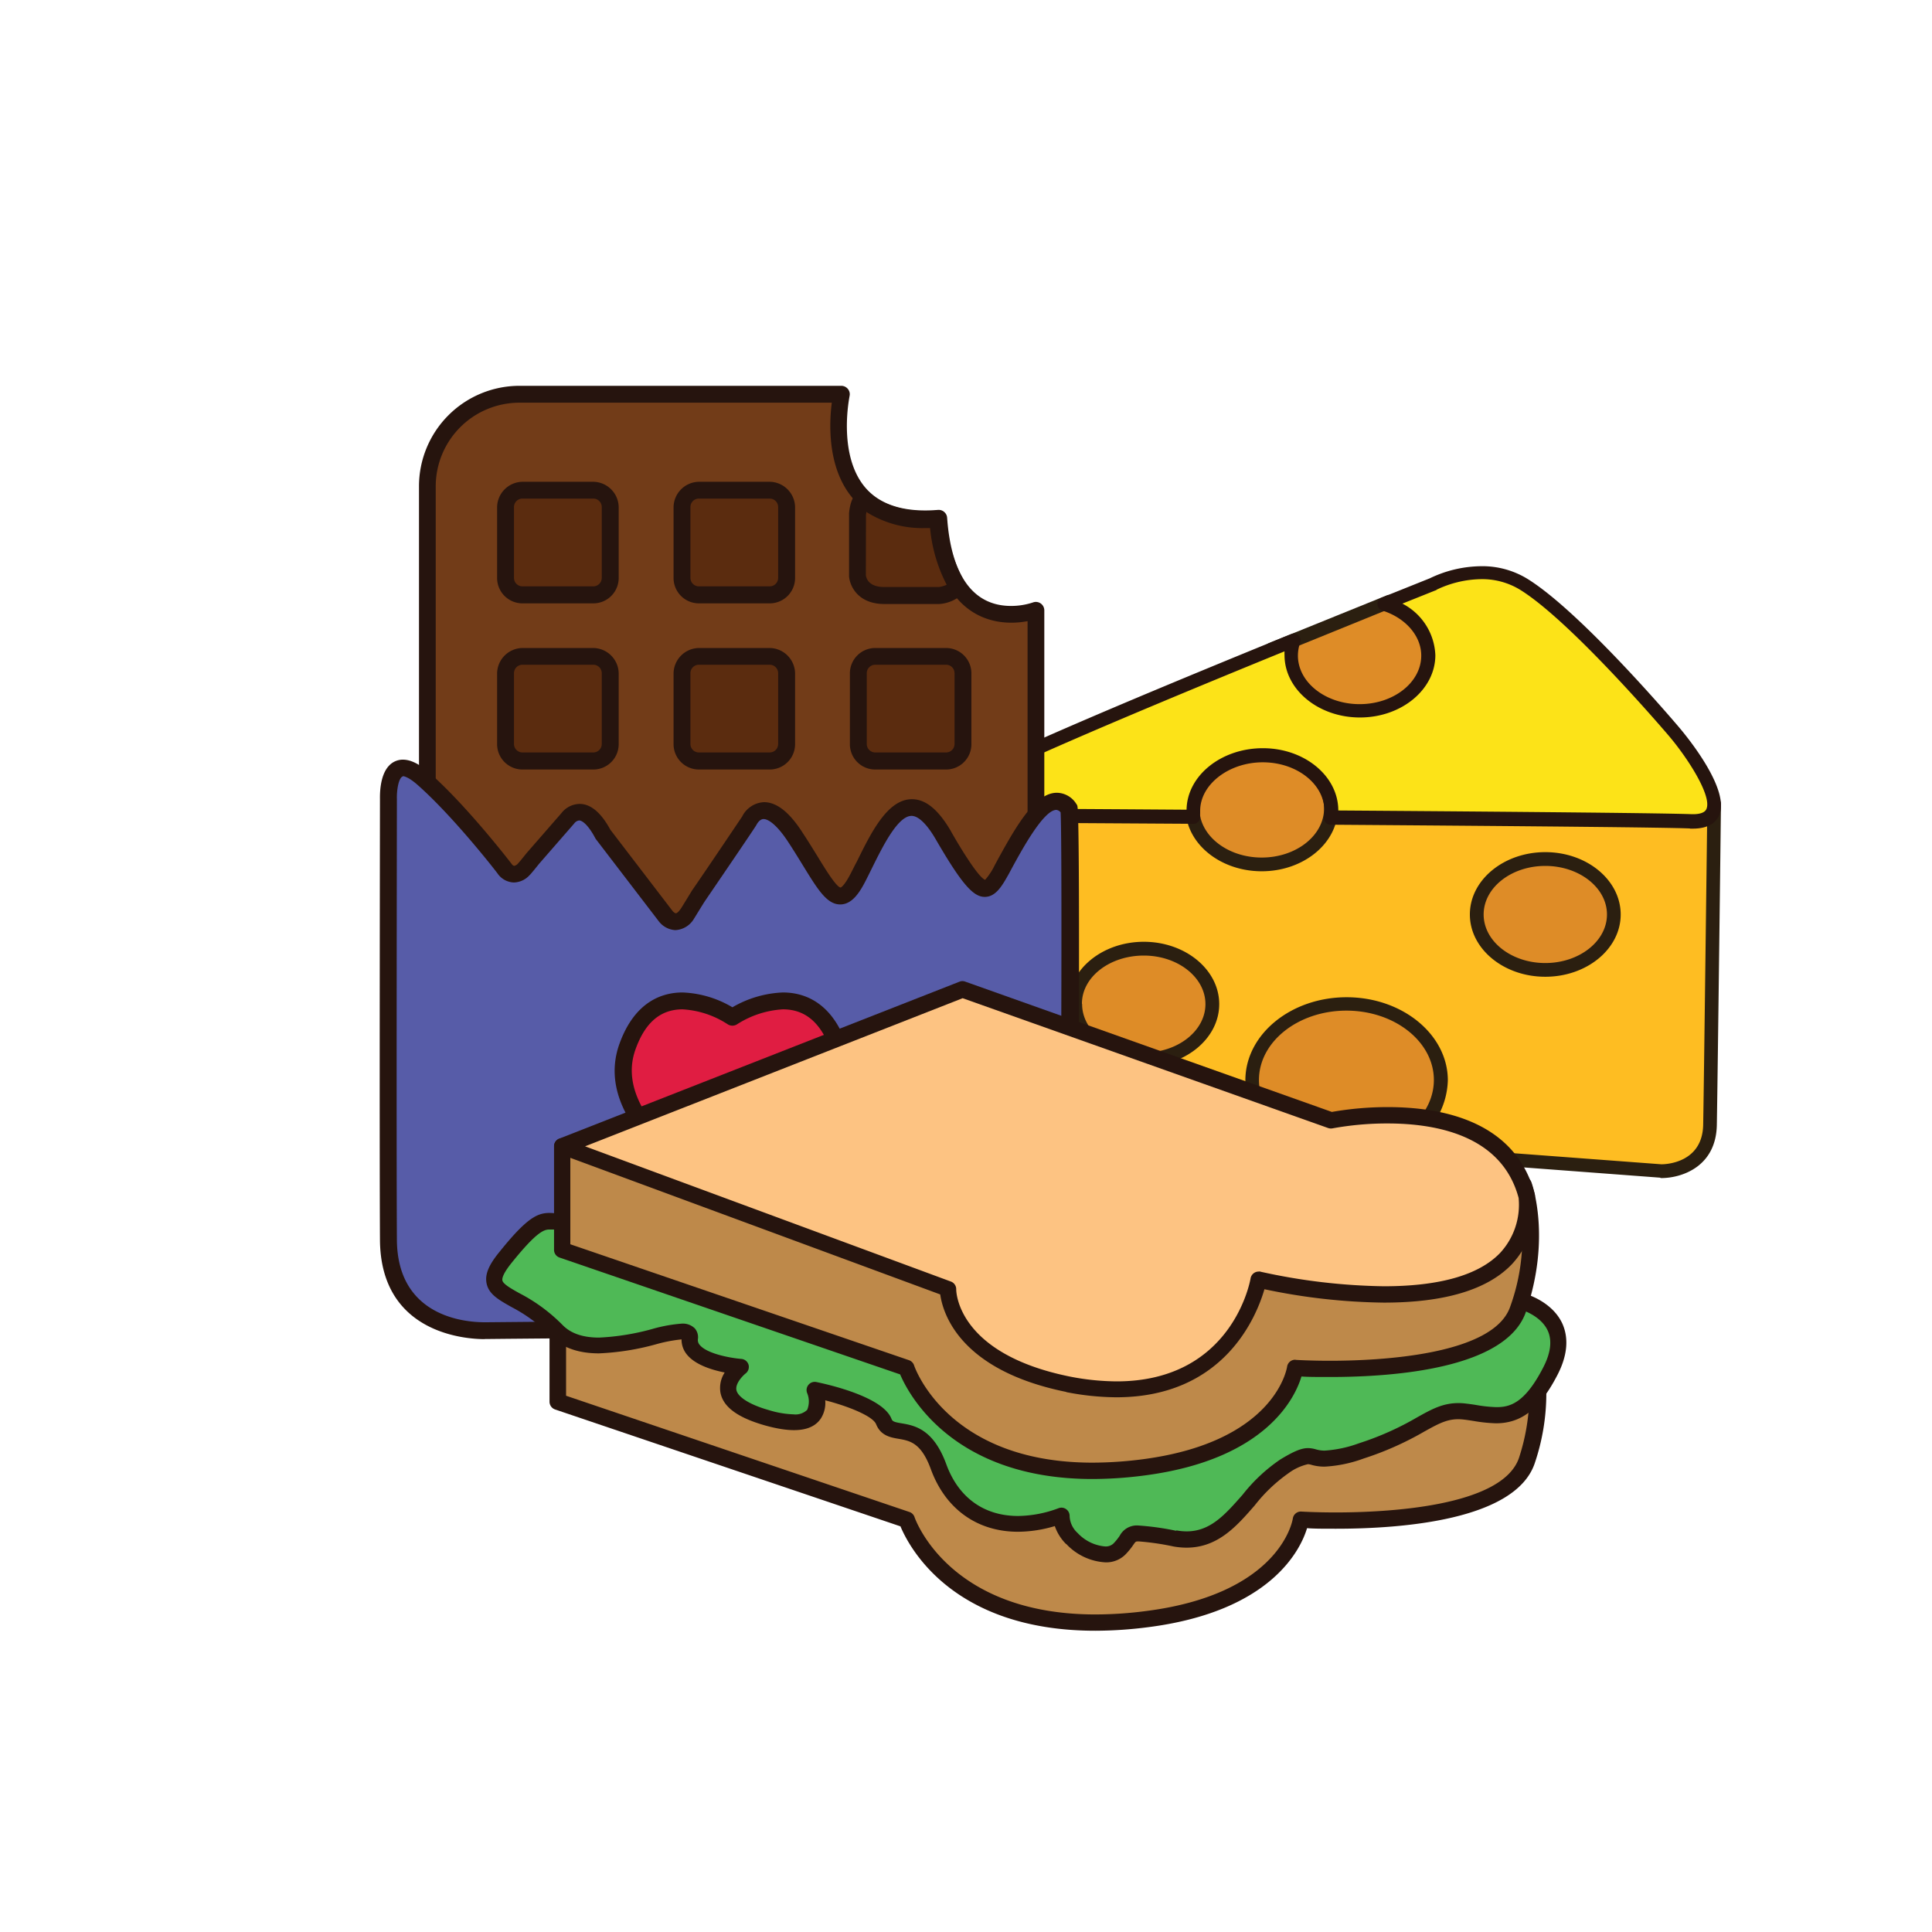
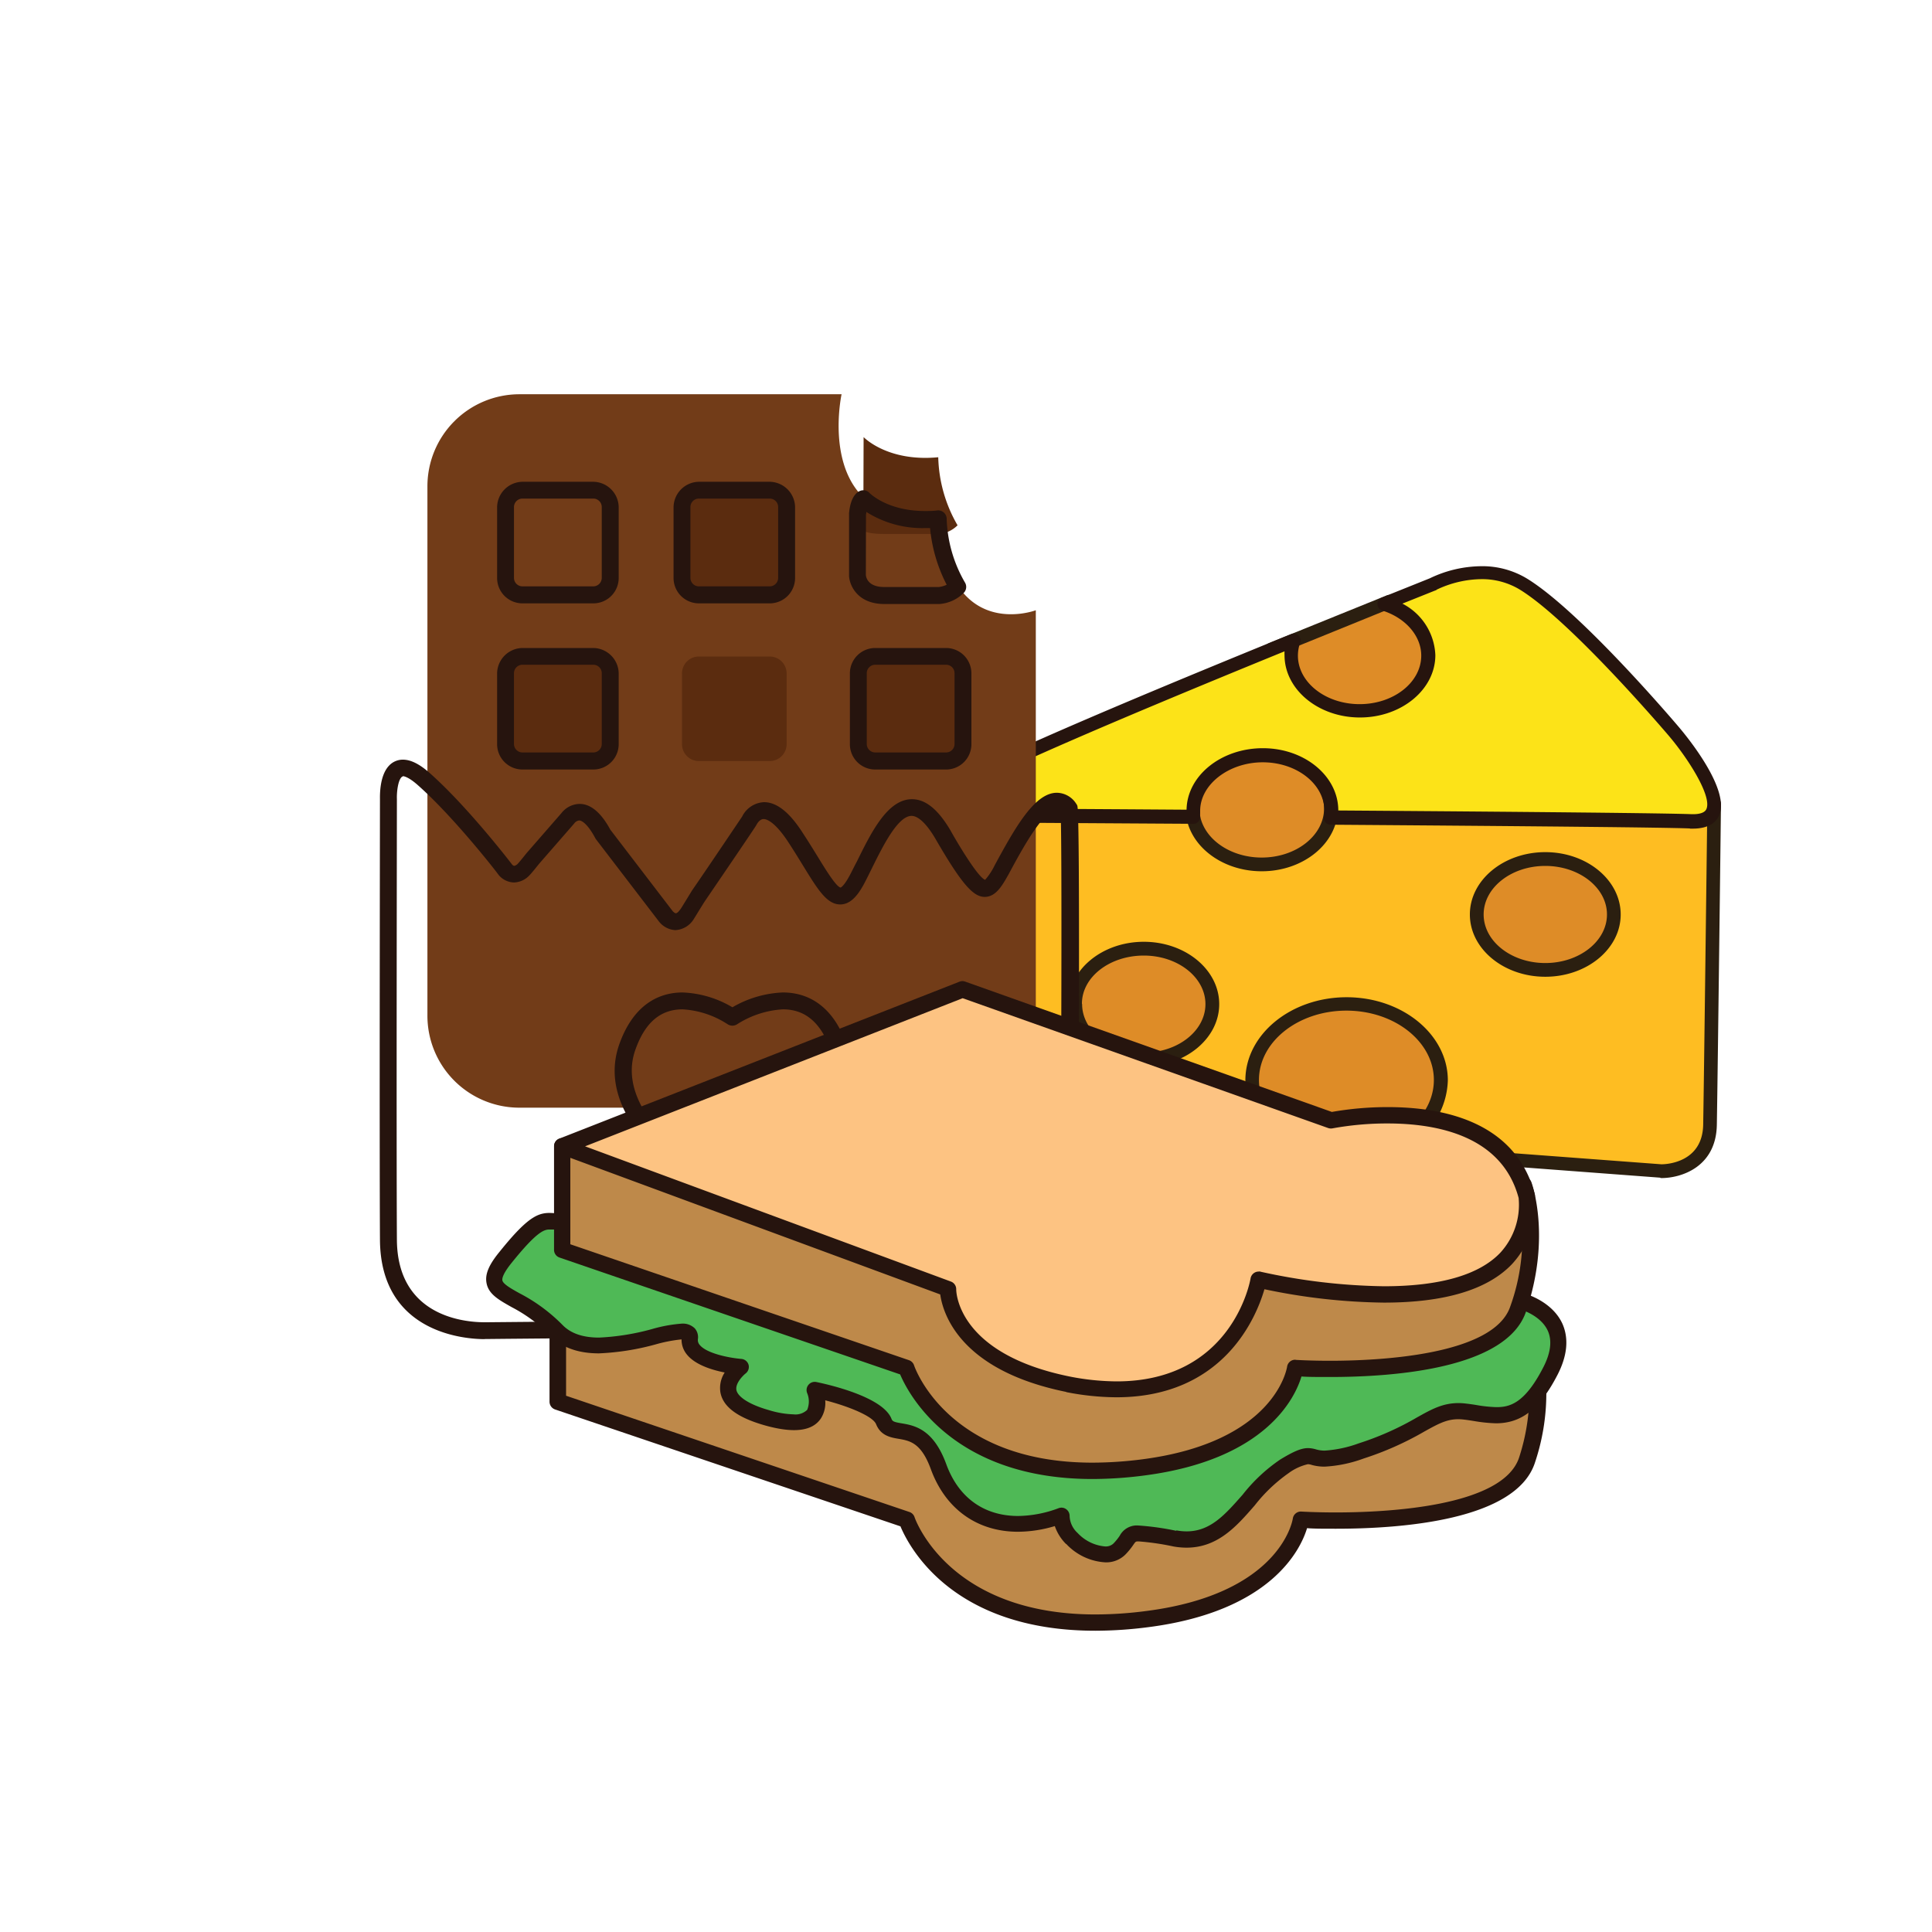
<svg xmlns="http://www.w3.org/2000/svg" id="food" viewBox="0 0 300 300">
  <defs>
    <style>.cls-1{fill:#de8c27;}.cls-2{fill:#2b1f10;}.cls-3{fill:#febd22;}.cls-4{fill:#fce318;}.cls-5{fill:#26140e;}.cls-6{fill:#723c18;}.cls-7{fill:#575ca8;}.cls-8{fill:#e01d42;}.cls-9{fill:#5b2c0f;}.cls-10{fill:#be894a;}.cls-11{fill:#4fb956;}.cls-12{fill:#fdc382;}</style>
  </defs>
  <title>fooood</title>
  <polyline class="cls-1" points="215.72 93.42 197.46 100.83 160.16 129.26 160.16 163.97 200.85 177.53 217.12 178.75 248.45 160.06 256.82 123.92 229.23 96.33" />
  <path class="cls-2" d="M217,179.81l-16.27-1.22a.85.85,0,0,1-.26-.05L159.82,165a1.08,1.08,0,0,1-.73-1V129.26a1.06,1.06,0,0,1,.42-.85L196.81,100a1,1,0,0,1,.25-.15l18.25-7.39a1.13,1.13,0,0,1,.63-.06l13.51,2.9a1.07,1.07,0,0,1,.53.29l27.59,27.59a1,1,0,0,1,.29,1l-8.37,36.13a1,1,0,0,1-.49.68l-31.33,18.69a1.06,1.06,0,0,1-.55.15H217m38.61-55.56-27-26.95-12.89-2.76L198,101.76l-36.77,28V163.2l39.84,13.27,15.81,1.18,30.64-18.28Z" />
  <path class="cls-3" d="M147.82,168.77s-.1,5,12,5.62l41.07,3.14c-3.89-2.13-6.46-5.74-6.46-9.83,0-6.54,6.56-11.84,14.65-11.84s14.65,5.3,14.65,11.84c0,4.87-3.64,9.05-8.84,10.87l43,3.23s7.47.12,7.6-7.22c.14-8.88.64-49.8.64-49.8l-65.43-13.31L147,124.59l.07,11.23s7.25,1.42,7.49,6.76c.32,7.18-4.26,8.58-7.22,8.58-.34,3.91.44,17.61.44,17.61M229.31,142c0-4.76,4.76-8.61,10.64-8.61s10.64,3.85,10.64,8.61-4.76,8.6-10.64,8.6-10.64-3.85-10.64-8.6m-44.14-16.48c0-4.8,4.81-8.69,10.75-8.69s10.75,3.89,10.75,8.69-4.81,8.69-10.75,8.69-10.75-3.89-10.75-8.69m-18.24,30.33c0-4.76,4.77-8.61,10.65-8.61s10.64,3.85,10.64,8.61-4.77,8.6-10.64,8.6-10.65-3.85-10.65-8.6" />
  <path class="cls-2" d="M257.82,182.87l-43-3.23a1.07,1.07,0,0,1-1-.92,1.09,1.09,0,0,1,.71-1.16c4.93-1.72,8.12-5.59,8.12-9.86,0-5.94-6.09-10.77-13.58-10.77s-13.58,4.83-13.58,10.77c0,3.55,2.21,6.87,5.9,8.89a1.06,1.06,0,0,1-.59,2l-41.05-3.12c-12.42-.66-13-5.86-13-6.67s-.77-13.85-.43-17.74a1.07,1.07,0,0,1,1.06-1,6.28,6.28,0,0,0,4.52-1.68c1.19-1.26,1.75-3.2,1.63-5.77-.2-4.43-6.56-5.75-6.63-5.76a1.07,1.07,0,0,1-.86-1L146,124.6a1.07,1.07,0,0,1,.81-1l53.68-13.12a1,1,0,0,1,.46,0l65.43,13.32a1.05,1.05,0,0,1,.85,1.05c0,.41-.49,41-.64,49.81-.11,6.53-5.48,8.27-8.63,8.27h-.11m-57.09-70.31-52.62,12.87.06,9.56c2.1.59,7.27,2.57,7.49,7.54.15,3.18-.6,5.65-2.22,7.34a7.92,7.92,0,0,1-5.05,2.3c-.18,4.69.49,16.41.5,16.59s.3,4,11,4.57l37.31,2.84a11.67,11.67,0,0,1-3.85-8.47c0-7.12,7.06-12.91,15.72-12.91s15.72,5.79,15.72,12.91a12.22,12.22,0,0,1-5.92,10.1l39.08,2.93v0c.65,0,6.39-.18,6.49-6.17.14-8.05.56-42.89.64-48.91Zm-34.86,43.3c0-5.34,5.25-9.68,11.71-9.68s11.71,4.34,11.71,9.68-5.26,9.67-11.71,9.67-11.71-4.34-11.71-9.67m2.13,0c0,4.15,4.3,7.53,9.58,7.53s9.57-3.38,9.57-7.53-4.29-7.54-9.57-7.54S168,151.7,168,155.86M228.24,142c0-5.34,5.25-9.68,11.71-9.68s11.71,4.34,11.71,9.68-5.25,9.67-11.71,9.67-11.71-4.34-11.71-9.67m2.14,0c0,4.15,4.29,7.54,9.57,7.54s9.58-3.39,9.58-7.54-4.3-7.54-9.58-7.54-9.57,3.38-9.57,7.54M184.1,125.53c0-5.38,5.3-9.76,11.82-9.76s11.82,4.38,11.82,9.76-5.3,9.76-11.82,9.76-11.82-4.38-11.82-9.76m2.14,0c0,4.21,4.34,7.63,9.68,7.63s9.68-3.42,9.68-7.63-4.34-7.62-9.68-7.62-9.68,3.42-9.68,7.62" />
  <path class="cls-4" d="M149.87,121.65c4.36-3,31.2-14.15,51-22.21a7.1,7.1,0,0,0-.4,2.34c0,4.75,4.76,8.61,10.64,8.61s10.64-3.86,10.64-8.61c0-3.66-2.83-6.78-6.82-8,4.63-1.87,7.53-3,7.53-3s7.51-4,14.07,0c8.25,5.07,23.26,22.77,23.26,22.77s12.27,14.43,2.65,14.06c-4.6-.18-30.29-.4-55.83-.58a7.88,7.88,0,0,0,.09-1.09c0-4.75-4.76-8.6-10.64-8.6s-10.78,3.85-10.78,8.6a7.55,7.55,0,0,0,0,.95l-34.26-.2s-8.14-.19-1.11-5" />
  <path class="cls-5" d="M262.37,128.64c-3.83-.15-22.61-.34-55.8-.58a1.07,1.07,0,0,1-1-1.23,6.61,6.61,0,0,0,.08-.93c0-4.15-4.29-7.53-9.57-7.53s-9.72,3.45-9.72,7.53c0,.13,0,.26,0,.38a3.05,3.05,0,0,0,0,.43,1,1,0,0,1-.26.84,1,1,0,0,1-.8.37h0L151,127.71c-1,0-4.34-.25-4.93-2.26-.55-1.84,1.59-3.56,3.24-4.68,4.37-3,30.24-13.79,51.17-22.31a1.07,1.07,0,0,1,1.14.21,1.08,1.08,0,0,1,.27,1.13,6,6,0,0,0-.35,2c0,4.16,4.3,7.54,9.58,7.54s9.57-3.38,9.57-7.54c0-3.06-2.44-5.87-6.07-7a1.07,1.07,0,0,1-.08-2l7.48-3a18.72,18.72,0,0,1,8-1.88,13.37,13.37,0,0,1,7.12,1.94c8.31,5.11,22.9,22.27,23.52,23,1.37,1.61,8.1,9.84,6.26,13.81-.42.92-1.48,2-4.07,2h-.39m-39.44-37-.11,0-5.15,2.06a9.41,9.41,0,0,1,5.12,8c0,5.33-5.25,9.68-11.71,9.68s-11.71-4.35-11.71-9.68a5.82,5.82,0,0,1,0-.59c-28.35,11.57-45.7,19.14-48.91,21.34-2.32,1.58-2.4,2.3-2.41,2.3a5,5,0,0,0,2.92.75s14.47.07,33.19.2c.08-5.28,5.37-9.55,11.85-9.55s11.71,4.34,11.71,9.67v0c32.49.23,50.9.43,54.71.57,1.35.06,2.18-.21,2.44-.77.94-2-2.91-8-5.95-11.54-.15-.17-15-17.62-23-22.55a11.3,11.3,0,0,0-6-1.63,16.55,16.55,0,0,0-7,1.67" />
  <path class="cls-6" d="M145.76,80.47c-19.64,1.59-15.08-19.25-15.08-19.25h-50A14.29,14.29,0,0,0,66.37,75.51v82.17A14.28,14.28,0,0,0,80.66,172h65.9a14.28,14.28,0,0,0,14.28-14.28V94.76s-13.69,5.16-15.08-14.29" />
-   <path class="cls-5" d="M146.56,173.28H80.66a15.62,15.62,0,0,1-15.6-15.6V75.51a15.61,15.61,0,0,1,15.6-15.6h50a1.32,1.32,0,0,1,1,.49,1.28,1.28,0,0,1,.26,1.1c0,.09-1.86,8.85,2.27,14,2.31,2.87,6.19,4.11,11.43,3.68a1.31,1.31,0,0,1,1,.32,1.29,1.29,0,0,1,.45.9c.64,9,4.07,13.69,9.92,13.69a10.77,10.77,0,0,0,3.4-.54,1.31,1.31,0,0,1,1.77,1.23v62.92a15.62,15.62,0,0,1-15.6,15.6M80.66,62.53a13,13,0,0,0-13,13v82.17a13,13,0,0,0,13,13h65.9a13,13,0,0,0,13-13V96.45a13.12,13.12,0,0,1-2.54.24c-4.11,0-11.08-2-12.42-14.84-5.58.2-9.71-1.4-12.39-4.73-3.79-4.71-3.44-11.52-3.05-14.59Z" />
-   <path class="cls-7" d="M60.32,124.13s-.4-8.33,5.46-3.17,12.7,14.09,12.7,14.09a1.78,1.78,0,0,0,2.88,0c.25-.25,1.43-1.72,1.43-1.72l5.42-6.22s2.38-3.37,5.45,2.48l9.73,12.7s1.59,2.21,3.39-.37c.25-.36,1.39-2.28,1.74-2.79,3-4.26,7.87-11.62,7.87-11.62s2.28-5,7.24,2.68,6.46,12.3,9.63,6.15,7.24-16.87,13.2-6.65,6.75,9.73,9.13,5.36,7.14-13.89,10.41-9.43c.41,1,0,71,0,71s-.49,10.62-14.28,10-76,0-76,0-15.29.87-15.39-14.11,0-68.38,0-68.38" />
  <path class="cls-5" d="M75.24,207.94c-2.7,0-16.15-.74-16.24-15.43s0-67.84,0-68.38-.1-3.65,1.41-5.24a2.92,2.92,0,0,1,2.16-.93c1.2,0,2.53.66,4.07,2,5.88,5.18,12.59,13.9,12.87,14.27a.57.57,0,0,0,.34.22,1.07,1.07,0,0,0,.58-.36c.14-.14.8-.94,1.32-1.6l5.42-6.22A3.67,3.67,0,0,1,90,124.83c1.73,0,3.34,1.36,4.77,4l9.66,12.62c.12.15.37.36.51.36s.38-.14.76-.69c.12-.16.4-.63.72-1.15s.83-1.35,1-1.64c2.76-4,7.28-10.74,7.81-11.52a4,4,0,0,1,3.4-2.25c2,0,4,1.59,6.08,4.87.83,1.26,1.56,2.45,2.22,3.52,1.3,2.13,2.93,4.77,3.6,4.87,0,0,.52-.15,1.54-2.13.32-.61.64-1.27,1-1.94,2.23-4.53,4.76-9.65,8.54-9.65,2.11,0,4.07,1.59,6,4.88,1,1.81,4.22,7.24,5.36,7.64a10,10,0,0,0,1.48-2.25l.47-.87c3-5.48,5.89-10.4,9.19-10.4a3.62,3.62,0,0,1,3,1.7,1.07,1.07,0,0,1,.16.27c.12.31.5,1.23.1,71.46,0,.17-.7,11.36-14.5,11.36h0l-1.15,0c-4-.17-12.34-.26-24.9-.26-22.25,0-50.34.28-51,.29h-.49M62.58,120.58a.31.31,0,0,0-.25.12c-.55.58-.74,2.36-.7,3.37,0,.6-.09,53.62,0,68.43.07,11.89,10.44,12.82,13.61,12.82h.39c.34,0,28.7-.29,51.13-.29,12.61,0,21,.1,25,.27l1,0h0c11.33,0,11.86-8.43,11.87-8.8.16-26.47.3-66.24.06-70.36a1,1,0,0,0-.66-.38c-2,0-5.42,6.33-6.88,9l-.47.88c-1,1.78-2,3.63-3.77,3.63s-3.55-1.93-7.64-9c-1.35-2.31-2.67-3.58-3.72-3.58-2.14,0-4.48,4.73-6.19,8.19-.34.69-.67,1.36-1,2-.91,1.76-2.08,3.56-3.89,3.56-2.08,0-3.49-2.31-5.83-6.12-.65-1.06-1.37-2.23-2.18-3.47-2.21-3.41-3.53-3.67-3.88-3.67-.65,0-1.06.81-1.07.82a1,1,0,0,1-.1.17c0,.08-5,7.43-7.88,11.65-.18.26-.58.91-.95,1.51s-.67,1.1-.79,1.28a3.58,3.58,0,0,1-2.92,1.82,3.48,3.48,0,0,1-2.61-1.42l-9.71-12.68a1.22,1.22,0,0,1-.12-.19c-1.06-2-2-2.74-2.5-2.74a1.12,1.12,0,0,0-.72.41l-.09.11-5.41,6.21c-.34.42-1.22,1.53-1.51,1.8a3.4,3.4,0,0,1-2.41,1.1,3.19,3.19,0,0,1-2.44-1.27c0-.06-6.82-8.86-12.51-13.88-1.43-1.26-2.14-1.36-2.33-1.36" />
-   <path class="cls-8" d="M113.73,158S102,149.9,97.44,162.5s15.79,23.32,15.79,23.32,21.52-10.72,17-23.32S113.73,158,113.73,158" />
  <path class="cls-5" d="M113.23,187.14a1.31,1.31,0,0,1-.61-.15c-.87-.46-21.32-11.41-16.42-24.94,2.38-6.56,6.64-7.94,9.79-7.94a16.35,16.35,0,0,1,7.74,2.3,16.85,16.85,0,0,1,7.84-2.3c3.18,0,7.47,1.38,9.84,7.94,4.91,13.55-16.67,24.49-17.59,24.95a1.38,1.38,0,0,1-.59.14M106,156.73c-3.41,0-5.81,2-7.32,6.22C95,173.18,110,182.48,113.25,184.33c3.36-1.82,19.4-11.15,15.7-21.38-1.52-4.18-3.93-6.22-7.38-6.22a14.74,14.74,0,0,0-7.1,2.31,1.35,1.35,0,0,1-1.49,0,14.28,14.28,0,0,0-7-2.31" />
-   <path class="cls-9" d="M94.75,89.75a2.62,2.62,0,0,1-2.62,2.63h-11a2.63,2.63,0,0,1-2.63-2.63v-11a2.63,2.63,0,0,1,2.63-2.62h11a2.62,2.62,0,0,1,2.62,2.62" />
  <path class="cls-5" d="M92.13,93.69h-11a3.94,3.94,0,0,1-3.94-3.94v-11a4,4,0,0,1,3.94-3.94h11a4,4,0,0,1,3.94,3.94v11a3.94,3.94,0,0,1-3.94,3.94m-11-16.27a1.32,1.32,0,0,0-1.32,1.31v11a1.32,1.32,0,0,0,1.32,1.32h11a1.32,1.32,0,0,0,1.31-1.32v-11a1.31,1.31,0,0,0-1.31-1.31Z" />
  <path class="cls-9" d="M122.15,89.75a2.64,2.64,0,0,1-2.63,2.63h-11a2.63,2.63,0,0,1-2.62-2.63v-11a2.63,2.63,0,0,1,2.62-2.62h11a2.64,2.64,0,0,1,2.63,2.62" />
  <path class="cls-5" d="M119.52,93.69h-11a3.94,3.94,0,0,1-3.93-3.94v-11a4,4,0,0,1,3.93-3.94h11a4,4,0,0,1,3.94,3.94v11a3.94,3.94,0,0,1-3.94,3.94m-11-16.27a1.31,1.31,0,0,0-1.31,1.31v11a1.32,1.32,0,0,0,1.31,1.32h11a1.32,1.32,0,0,0,1.31-1.32v-11a1.31,1.31,0,0,0-1.31-1.31Z" />
  <path class="cls-9" d="M94.75,115.56a2.62,2.62,0,0,1-2.62,2.62h-11a2.63,2.63,0,0,1-2.63-2.62v-11a2.63,2.63,0,0,1,2.63-2.62h11a2.62,2.62,0,0,1,2.62,2.62" />
  <path class="cls-5" d="M92.13,119.49h-11a3.94,3.94,0,0,1-3.94-3.93v-11a4,4,0,0,1,3.94-3.94h11a4,4,0,0,1,3.94,3.94v11a3.94,3.94,0,0,1-3.94,3.93m-11-16.27a1.32,1.32,0,0,0-1.32,1.31v11a1.32,1.32,0,0,0,1.32,1.31h11a1.31,1.31,0,0,0,1.31-1.31v-11a1.31,1.31,0,0,0-1.31-1.31Z" />
  <path class="cls-9" d="M122.15,115.56a2.64,2.64,0,0,1-2.63,2.62h-11a2.63,2.63,0,0,1-2.62-2.62v-11a2.63,2.63,0,0,1,2.62-2.62h11a2.64,2.64,0,0,1,2.63,2.62" />
-   <path class="cls-5" d="M119.52,119.49h-11a3.94,3.94,0,0,1-3.93-3.93v-11a4,4,0,0,1,3.93-3.94h11a4,4,0,0,1,3.94,3.94v11a3.94,3.94,0,0,1-3.94,3.93m-11-16.27a1.31,1.31,0,0,0-1.31,1.31v11a1.31,1.31,0,0,0,1.31,1.31h11a1.31,1.31,0,0,0,1.31-1.31v-11a1.31,1.31,0,0,0-1.31-1.31Z" />
  <path class="cls-9" d="M149.53,115.56a2.63,2.63,0,0,1-2.62,2.62h-11a2.63,2.63,0,0,1-2.63-2.62v-11a2.63,2.63,0,0,1,2.63-2.62h11a2.63,2.63,0,0,1,2.62,2.62" />
  <path class="cls-5" d="M146.91,119.49h-11a3.93,3.93,0,0,1-3.94-3.93v-11a3.94,3.94,0,0,1,3.94-3.94h11a3.94,3.94,0,0,1,3.93,3.94v11a3.93,3.93,0,0,1-3.93,3.93m-11-16.27a1.32,1.32,0,0,0-1.32,1.31v11a1.32,1.32,0,0,0,1.32,1.31h11a1.31,1.31,0,0,0,1.31-1.31v-11a1.31,1.31,0,0,0-1.31-1.31Z" />
-   <path class="cls-9" d="M134.07,77.44s-.71.22-.92,2.36v9.57s.19,3.11,4.16,3.11h8.59a4.69,4.69,0,0,0,2.79-1.34,22.08,22.08,0,0,1-3-10.57c-7.9.76-11.59-3.13-11.59-3.13" />
+   <path class="cls-9" d="M134.07,77.44s-.71.22-.92,2.36s.19,3.11,4.16,3.11h8.59a4.69,4.69,0,0,0,2.79-1.34,22.08,22.08,0,0,1-3-10.57c-7.9.76-11.59-3.13-11.59-3.13" />
  <path class="cls-5" d="M145.89,93.79h-8.58c-4.12,0-5.38-2.84-5.47-4.34V79.8a.53.53,0,0,1,0-.13c.25-2.61,1.25-3.3,1.81-3.48a1.3,1.3,0,0,1,1.36.35c.1.1,2.82,2.81,8.62,2.81.61,0,1.25,0,1.89-.09A1.32,1.32,0,0,1,147,80.54a20.93,20.93,0,0,0,2.82,9.88,1.32,1.32,0,0,1-.11,1.58A5.93,5.93,0,0,1,146,93.78h-.13m-11.42-4.48c.05.48.43,1.85,2.84,1.85h8.51A4,4,0,0,0,147,90.8,24,24,0,0,1,144.42,82h-.78a16.29,16.29,0,0,1-9.12-2.51c0,.12,0,.25-.05.39Z" />
  <path class="cls-10" d="M86.6,201.54v16.1L140.76,236s6.35,19.45,37.41,15.42C200.13,248.56,202,236,202,236s31.27,2,35.12-9.17a32.83,32.83,0,0,0,0-20.93l-58.7,6.39L95,201.54" />
  <path class="cls-5" d="M139.79,237l-53.6-18.14a1.28,1.28,0,0,1-.86-1.2v-16.1a1.26,1.26,0,0,1,1.27-1.26h8.55L178.41,211,237,204.62a1.27,1.27,0,0,1,1.31.8,33.83,33.83,0,0,1,0,21.8c-3,8.84-20.63,10.16-30.84,10.16-2,0-3.54,0-4.51-.09-1,3.33-5.59,12.91-24.61,15.37a64.77,64.77,0,0,1-8.26.56c-22.31,0-29-13.16-30.28-16.24M202,234.71s2.2.14,5.41.14c7.68,0,25.82-.82,28.45-8.45a32.18,32.18,0,0,0,.32-19.15l-57.69,6.28h-.3L94.9,202.8h-7v13.93l53.31,18.05a1.25,1.25,0,0,1,.8.8c.05.16,5.19,15.11,28.1,15.11a61.45,61.45,0,0,0,7.93-.54c20.63-2.67,22.64-13.89,22.71-14.36a1.27,1.27,0,0,1,1.25-1.08Z" />
  <path class="cls-11" d="M236.15,202s9,2.26,4.54,10.9-8.35,6.86-13.27,6.26-6.41,3-16.1,6.11-5.82-1.33-11.93,2.39-8.64,12.67-17,11.18-6.11-.9-8.65,1.64-9.09-1.34-8.94-5.22c-8.94,3.28-16.25.15-19.08-7.6s-7.31-4-8.5-7-10.73-4.92-10.73-4.92,3,7.31-7.45,4.33-4-7.9-4-7.9-8.35-.6-7.9-4.48-14.61,5.22-20.72-1.19-13-5.07-7.9-11.33,6-5.66,8-5.51,65.14-9.39,65.14-9.39l67.68,5.51" />
  <path class="cls-5" d="M165.51,239.73a7.29,7.29,0,0,1-1.72-2.76,20.19,20.19,0,0,1-5.71.88c-6.35,0-11.28-3.54-13.54-9.72-1.5-4.11-3.27-4.41-5-4.71-1.24-.21-2.77-.47-3.5-2.27-.49-1.23-4.18-2.75-7.9-3.71a4.51,4.51,0,0,1-.67,2.81c-1.33,2-4.23,2.35-8.78,1.06-4.17-1.2-6.4-2.85-6.82-5.07a4.41,4.41,0,0,1,.66-3.12c-1.93-.38-4.51-1.16-5.82-2.73a3.64,3.64,0,0,1-.88-2.41,23.27,23.27,0,0,0-4,.77,39.11,39.11,0,0,1-8.83,1.4c-3.27,0-5.8-.93-7.55-2.75a23.91,23.91,0,0,0-6-4.43c-2-1.13-3.58-2-3.9-3.73-.26-1.35.33-2.8,2-4.84,4.82-6,6.31-6.23,8.71-6l.38,0c2.13,0,40-5.61,64.89-9.38h.29l67.68,5.52a1.27,1.27,0,0,1,.78.35l16.56,16c1.08.34,4.39,1.61,5.78,4.68,1,2.28.76,4.95-.78,7.93-2.72,5.26-5.57,7.5-9.52,7.51a23.75,23.75,0,0,1-3.42-.35c-.52-.08-1.06-.17-1.6-.23-2.26-.27-3.65.48-6.15,1.87a48.27,48.27,0,0,1-9.41,4.18,20.66,20.66,0,0,1-6.07,1.26,7.55,7.55,0,0,1-2-.27,2.08,2.08,0,0,0-.58-.11,8.11,8.11,0,0,0-3,1.39,24.55,24.55,0,0,0-5.25,5c-2.81,3.23-5.72,6.57-10.6,6.57a11.84,11.84,0,0,1-2-.18,40.08,40.08,0,0,0-5.41-.79c-.48,0-.48,0-.84.52a11.08,11.08,0,0,1-1.28,1.56,4.22,4.22,0,0,1-3.07,1.17,9,9,0,0,1-6.07-2.85m17.11-2.11a8.87,8.87,0,0,0,1.58.15c3.72,0,6-2.64,8.7-5.7a25.94,25.94,0,0,1,5.84-5.46c2.11-1.28,3.28-1.77,4.33-1.77a4.64,4.64,0,0,1,1.22.2,4.74,4.74,0,0,0,1.35.19,18.81,18.81,0,0,0,5.29-1.13,45.39,45.39,0,0,0,9-4c2.25-1.26,4-2.25,6.48-2.25a9.94,9.94,0,0,1,1.2.08q.87.1,1.68.24a21.32,21.32,0,0,0,3,.31c2,0,4.35-.47,7.27-6.14,1.17-2.25,1.41-4.17.73-5.7-1.13-2.51-4.42-3.39-4.44-3.39a1.19,1.19,0,0,1-.58-.32L218.82,187l-67.09-5.47c-7,1.07-62.14,9.39-65.12,9.39h-.15l-.45,0c-.25,0-.48,0-.71,0-.84,0-2,.39-5.82,5.13-1.41,1.74-1.53,2.48-1.47,2.77.11.57,1.35,1.27,2.66,2a26.47,26.47,0,0,1,6.64,4.88c1.27,1.33,3.14,2,5.72,2a37.14,37.14,0,0,0,8.24-1.33,22.52,22.52,0,0,1,4.62-.84,2.65,2.65,0,0,1,2,.74,2.09,2.09,0,0,1,.48,1.67,1.13,1.13,0,0,0,.29.91c1.08,1.31,4.52,2,6.44,2.16a1.27,1.27,0,0,1,1.13.89,1.28,1.28,0,0,1-.45,1.37c-.35.27-1.63,1.51-1.43,2.57s2,2.26,5,3.11a14.51,14.51,0,0,0,3.88.67,2.61,2.61,0,0,0,2.11-.7,3.41,3.41,0,0,0,0-2.59,1.27,1.27,0,0,1,1.42-1.73c1.7.35,10.28,2.25,11.66,5.69.16.42.37.52,1.56.72,2,.34,4.94.85,6.95,6.33,1.89,5.2,5.86,8.06,11.16,8.06a18.4,18.4,0,0,0,6.29-1.21,1.24,1.24,0,0,1,1.18.16,1.27,1.27,0,0,1,.53,1.07,3.76,3.76,0,0,0,1.25,2.63,6.59,6.59,0,0,0,4.25,2.08,1.74,1.74,0,0,0,1.28-.43,8.45,8.45,0,0,0,1-1.23,3,3,0,0,1,2.91-1.59,41.52,41.52,0,0,1,5.85.82" />
  <path class="cls-10" d="M87.29,178v16.09l53.44,18.34s6.27,19.46,36.9,15.43c21.67-2.85,23.48-15.43,23.48-15.43s30.86,2,34.66-9.17.84-19.24.84-19.24l-58.76,4.71L95.57,178" />
  <path class="cls-5" d="M139.78,213.42l-52.9-18.15a1.26,1.26,0,0,1-.85-1.2V178a1.26,1.26,0,0,1,1.26-1.27h8.44l82.15,10.72,58.63-4.69a1.24,1.24,0,0,1,1.29.82c.12.35,3.07,8.61-.84,20.08-3,8.85-20.36,10.16-30.44,10.16-1.93,0-3.48,0-4.43-.08-1,3.33-5.52,12.89-24.3,15.36a63,63,0,0,1-8.15.56c-21.69,0-28.57-13.19-29.86-16.23m61.41-2.27s2.17.14,5.33.14c7.57,0,25.46-.83,28-8.45a31.31,31.31,0,0,0,1.11-17.49L178,190h-.27l-82.2-10.72H88.56v13.93l52.59,18a1.27,1.27,0,0,1,.79.81c.05.16,5.12,15.1,27.7,15.1a61.4,61.4,0,0,0,7.82-.53c20.35-2.68,22.32-13.89,22.4-14.36a1.26,1.26,0,0,1,1.25-1.09h.08" />
  <path class="cls-12" d="M149.46,153.6,206.7,174s25.94-5.37,30.41,11.85c1.12,23.26-41.67,12.86-41.67,12.86S191.77,220,165.83,214.9c-18.78-3.8-18.61-14.79-18.61-14.79L87.29,178" />
  <path class="cls-5" d="M165.58,216.14C149,212.78,146.41,203.93,146,201L86.86,179.16a1.26,1.26,0,0,1,0-2.36L149,152.43a1.24,1.24,0,0,1,.89,0l56.92,20.23a50.16,50.16,0,0,1,8.69-.75c8.81,0,19.93,2.36,22.84,13.59a.78.78,0,0,1,0,.26,13.61,13.61,0,0,1-3.54,10.51c-3.79,4-10.49,6-19.91,6a94.34,94.34,0,0,1-18.55-2.08c-1.2,4.14-6.2,16.78-23,16.78h0a41.36,41.36,0,0,1-7.8-.81m30.15-18.7a94.16,94.16,0,0,0,19.19,2.27c8.7,0,14.79-1.75,18.08-5.2a11,11,0,0,0,2.85-8.52c-2.56-9.56-12.48-11.56-20.36-11.56a47.32,47.32,0,0,0-8.53.76,1.36,1.36,0,0,1-.69-.05L149.48,155l-58.63,23,56.81,21a1.26,1.26,0,0,1,.82,1.2c0,.41.2,10,17.59,13.54a38.65,38.65,0,0,0,7.31.76c17.8,0,20.7-15.32,20.81-16a1.28,1.28,0,0,1,.55-.84,1.25,1.25,0,0,1,.7-.21.92.92,0,0,1,.29,0" />
</svg>